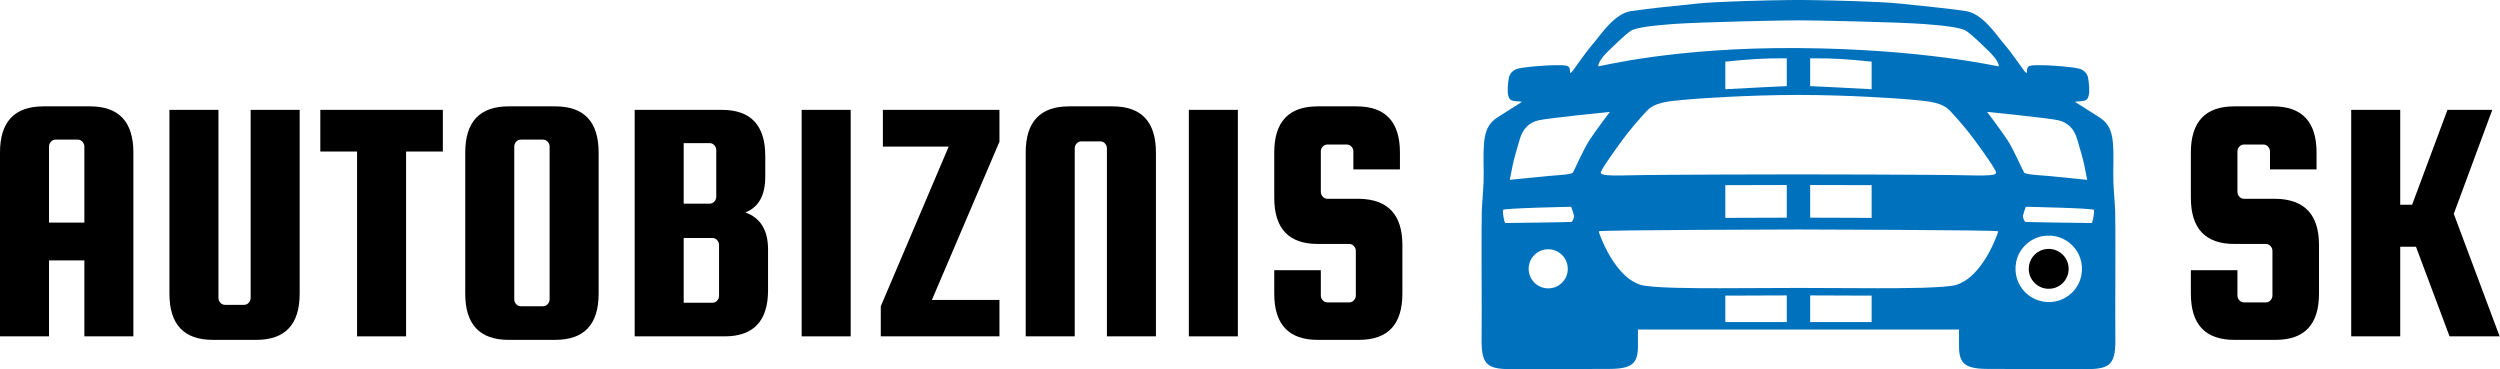
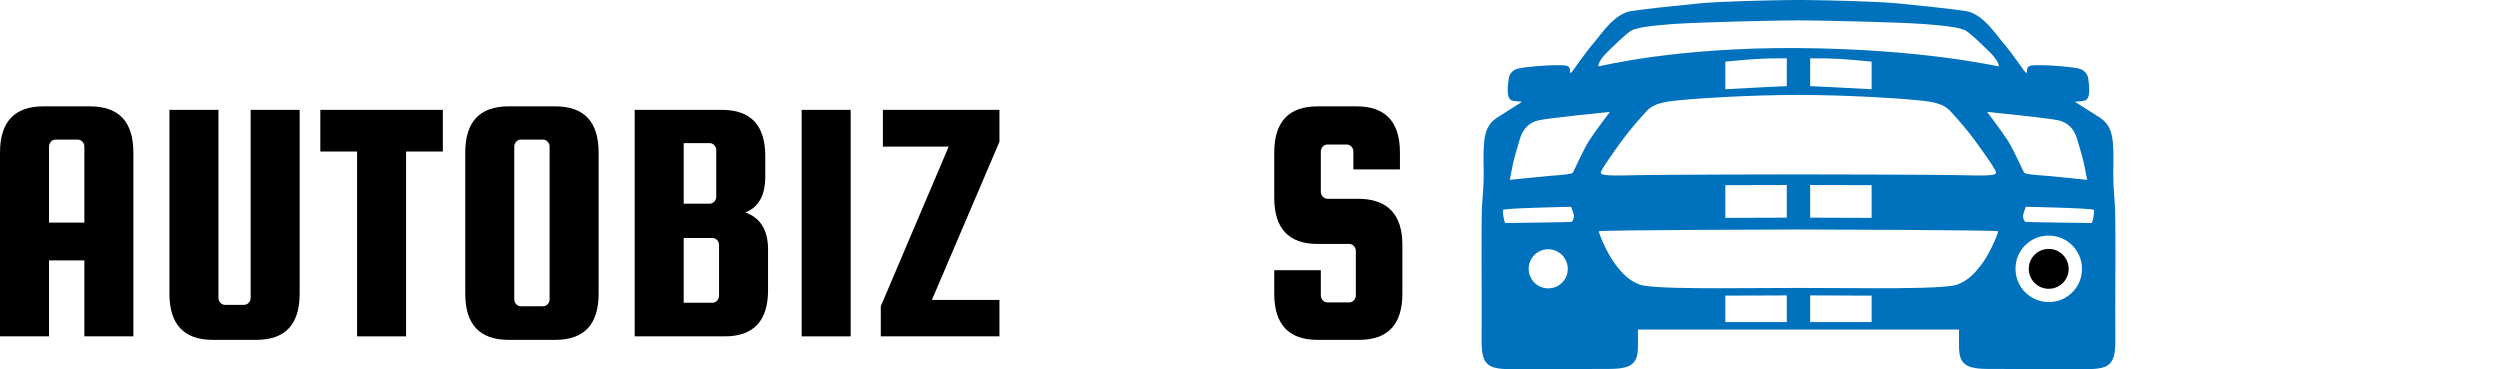
<svg xmlns="http://www.w3.org/2000/svg" width="237px" height="35px" viewBox="0 0 237 35" version="1.1">
  <title>Group 15</title>
  <g id="Symbols" stroke="none" stroke-width="1" fill="none" fill-rule="evenodd">
    <g id="Hlavicka" transform="translate(-310, -28)">
      <g id="Group-15" transform="translate(310, 28)">
        <path d="M4.647,21.101 L7.998,21.101 L7.998,13.899 C7.998,13.723 7.937,13.568 7.816,13.435 C7.694,13.302 7.545,13.236 7.368,13.236 L5.277,13.236 C5.1,13.236 4.95,13.302 4.829,13.435 C4.707,13.568 4.647,13.723 4.647,13.899 L4.647,21.101 Z M8.53,10.083 C11.272,10.083 12.644,11.543 12.644,14.463 L12.644,31.887 L7.998,31.887 L7.998,24.685 L4.647,24.685 L4.647,31.887 L0,31.887 L0,14.463 C0,11.543 1.372,10.083 4.116,10.083 L8.53,10.083 Z" id="Fill-1" fill="#000000" />
        <path d="M23.762,10.415 L28.408,10.415 L28.408,27.838 C28.408,30.759 27.036,32.219 24.293,32.219 L20.178,32.219 C17.434,32.219 16.062,30.759 16.062,27.838 L16.062,10.415 L20.709,10.415 L20.709,28.237 C20.709,28.414 20.77,28.568 20.891,28.701 C21.013,28.834 21.162,28.9 21.339,28.9 L23.131,28.9 C23.308,28.9 23.458,28.834 23.579,28.701 C23.701,28.568 23.762,28.414 23.762,28.237 L23.762,10.415 Z" id="Fill-2" fill="#000000" />
        <polygon id="Fill-3" fill="#000000" points="30.366 14.364 30.366 10.415 41.982 10.415 41.982 14.364 38.497 14.364 38.497 31.887 33.85 31.887 33.85 14.364" />
        <path d="M52.103,28.369 L52.103,13.899 C52.103,13.723 52.042,13.568 51.922,13.435 C51.799,13.302 51.649,13.236 51.473,13.236 L49.383,13.236 C49.205,13.236 49.055,13.302 48.934,13.435 C48.812,13.568 48.752,13.723 48.752,13.899 L48.752,28.369 C48.752,28.546 48.812,28.701 48.934,28.834 C49.055,28.967 49.205,29.033 49.383,29.033 L51.473,29.033 C51.649,29.033 51.799,28.967 51.922,28.834 C52.042,28.701 52.103,28.546 52.103,28.369 M56.75,14.463 L56.75,27.838 C56.75,30.758 55.378,32.219 52.634,32.219 L48.22,32.219 C45.477,32.219 44.105,30.758 44.105,27.838 L44.105,14.463 C44.105,11.543 45.477,10.083 48.22,10.083 L52.634,10.083 C55.378,10.083 56.75,11.543 56.75,14.463" id="Fill-4" fill="#000000" />
        <path d="M68.166,28.037 L68.166,23.225 C68.166,23.048 68.105,22.893 67.983,22.76 C67.862,22.627 67.712,22.562 67.535,22.562 L64.814,22.562 L64.814,28.701 L67.535,28.701 C67.712,28.701 67.862,28.635 67.983,28.502 C68.105,28.369 68.166,28.215 68.166,28.037 M67.27,13.568 L64.814,13.568 L64.814,19.309 L67.27,19.309 C67.447,19.309 67.596,19.242 67.718,19.11 C67.839,18.977 67.901,18.823 67.901,18.645 L67.901,14.231 C67.901,14.055 67.839,13.899 67.718,13.767 C67.596,13.634 67.447,13.568 67.27,13.568 M70.655,20.139 C72.093,20.648 72.812,21.821 72.812,23.657 L72.812,27.506 C72.812,30.426 71.44,31.887 68.697,31.887 L60.168,31.887 L60.168,10.415 L68.431,10.415 C71.175,10.415 72.547,11.875 72.547,14.796 L72.547,16.753 C72.547,18.524 71.916,19.652 70.655,20.139" id="Fill-5" fill="#000000" />
        <polygon id="Fill-6" fill="#000000" points="75.997 31.887 80.644 31.887 80.644 10.415 75.997 10.415" />
        <polygon id="Fill-7" fill="#000000" points="94.748 13.435 88.343 28.435 94.748 28.435 94.748 31.887 83.498 31.887 83.498 29.033 89.936 13.9 83.697 13.9 83.697 10.415 94.748 10.415" />
-         <path d="M109.583,31.887 L104.936,31.887 L104.936,14.065 C104.936,13.889 104.875,13.734 104.754,13.601 C104.632,13.468 104.483,13.402 104.306,13.402 L102.514,13.402 C102.336,13.402 102.187,13.468 102.066,13.601 C101.944,13.734 101.884,13.889 101.884,14.065 L101.884,31.887 L97.237,31.887 L97.237,14.464 C97.237,11.543 98.608,10.083 101.352,10.083 L105.467,10.083 C108.21,10.083 109.583,11.543 109.583,14.464 L109.583,31.887 Z" id="Fill-8" fill="#000000" />
-         <polygon id="Fill-9" fill="#000000" points="112.702 31.887 117.349 31.887 117.349 10.415 112.702 10.415" />
        <path d="M132.714,16.057 L128.3,16.057 L128.3,14.364 C128.3,14.187 128.239,14.032 128.117,13.899 C127.996,13.767 127.846,13.701 127.67,13.701 L125.844,13.701 C125.667,13.701 125.517,13.767 125.397,13.899 C125.274,14.032 125.214,14.187 125.214,14.364 L125.214,18.181 C125.214,18.357 125.274,18.513 125.397,18.645 C125.517,18.778 125.667,18.844 125.844,18.844 L128.831,18.844 C131.574,18.889 132.946,20.349 132.946,23.225 L132.946,27.838 C132.946,30.759 131.574,32.219 128.831,32.219 L124.915,32.219 C122.172,32.219 120.799,30.759 120.799,27.838 L120.799,25.614 L125.214,25.614 L125.214,28.004 C125.214,28.181 125.274,28.336 125.397,28.469 C125.517,28.602 125.667,28.668 125.844,28.668 L127.902,28.668 C128.079,28.668 128.228,28.602 128.35,28.469 C128.471,28.336 128.533,28.181 128.533,28.004 L128.533,23.789 C128.533,23.612 128.471,23.457 128.35,23.325 C128.228,23.192 128.079,23.126 127.902,23.126 L124.915,23.126 C122.172,23.126 120.799,21.665 120.799,18.745 L120.799,14.464 C120.799,11.543 122.172,10.083 124.915,10.083 L128.599,10.083 C131.342,10.083 132.714,11.543 132.714,14.464 L132.714,16.057 Z" id="Fill-10" fill="#000000" />
-         <path d="M219.609,16.057 L215.195,16.057 L215.195,14.364 C215.195,14.187 215.133,14.032 215.012,13.899 C214.891,13.767 214.741,13.701 214.565,13.701 L212.739,13.701 C212.561,13.701 212.412,13.767 212.291,13.899 C212.169,14.032 212.109,14.187 212.109,14.364 L212.109,18.181 C212.109,18.357 212.169,18.513 212.291,18.645 C212.412,18.778 212.561,18.844 212.739,18.844 L215.726,18.844 C218.469,18.889 219.841,20.349 219.841,23.225 L219.841,27.838 C219.841,30.759 218.469,32.219 215.726,32.219 L211.81,32.219 C209.066,32.219 207.694,30.759 207.694,27.838 L207.694,25.614 L212.109,25.614 L212.109,28.004 C212.109,28.181 212.169,28.336 212.291,28.469 C212.412,28.602 212.561,28.668 212.739,28.668 L214.797,28.668 C214.974,28.668 215.123,28.602 215.245,28.469 C215.366,28.336 215.428,28.181 215.428,28.004 L215.428,23.789 C215.428,23.612 215.366,23.457 215.245,23.325 C215.123,23.192 214.974,23.126 214.797,23.126 L211.81,23.126 C209.066,23.126 207.694,21.665 207.694,18.745 L207.694,14.464 C207.694,11.543 209.066,10.083 211.81,10.083 L215.494,10.083 C218.237,10.083 219.609,11.543 219.609,14.464 L219.609,16.057 Z" id="Fill-11" fill="#000000" />
-         <polygon id="Fill-12" fill="#000000" points="236.268 10.415 232.618 20.271 236.965 31.887 232.219 31.887 229.034 23.391 227.541 23.391 227.541 31.887 222.894 31.887 222.894 10.415 227.541 10.415 227.541 19.408 228.669 19.408 232.021 10.415" />
        <path d="M142.494,19.899 C142.572,19.73 148.945,19.602 148.945,19.602 C148.945,19.602 149.23,20.354 149.216,20.539 C149.201,20.723 149.052,21.008 148.988,21.036 C148.924,21.065 142.821,21.143 142.714,21.143 C142.607,21.143 142.416,20.07 142.494,19.899 L142.494,19.899 Z M143.407,15.635 C143.52,15.085 143.799,14.11 144.089,13.148 C144.38,12.186 144.976,11.609 145.862,11.403 C146.748,11.196 152.62,10.606 152.62,10.606 C152.62,10.606 151.216,12.447 150.646,13.34 C150.076,14.233 149.241,16.157 149.115,16.35 C148.988,16.542 147.849,16.597 146.849,16.679 C145.849,16.762 143.128,17.051 143.128,17.051 C143.128,17.051 143.292,16.185 143.407,15.635 L143.407,15.635 Z M152.51,4.797 C152.965,4.359 153.996,3.335 154.591,2.934 C155.109,2.585 156.853,2.412 158.594,2.278 C160.947,2.097 169.216,1.919 170.496,1.929 C171.775,1.919 180.045,2.097 182.398,2.278 C184.138,2.412 185.883,2.585 186.4,2.934 C186.995,3.335 188.027,4.359 188.482,4.797 C189.505,5.782 189.48,6.203 189.5,6.291 C189.285,6.298 182.375,4.645 170.496,4.557 C158.707,4.469 151.727,6.298 151.511,6.291 C151.531,6.203 151.486,5.782 152.51,4.797 L152.51,4.797 Z M195.131,11.403 C196.017,11.609 196.612,12.186 196.903,13.148 C197.195,14.11 197.472,15.085 197.587,15.635 C197.7,16.185 197.865,17.051 197.865,17.051 C197.865,17.051 195.144,16.762 194.144,16.679 C193.145,16.597 192.005,16.542 191.879,16.35 C191.752,16.157 190.916,14.233 190.347,13.34 C189.777,12.447 188.373,10.606 188.373,10.606 C188.373,10.606 194.245,11.196 195.131,11.403 L195.131,11.403 Z M198.278,21.143 C198.171,21.143 192.068,21.065 192.004,21.036 C191.94,21.008 191.79,20.723 191.776,20.539 C191.762,20.354 192.046,19.602 192.046,19.602 C192.046,19.602 198.419,19.73 198.498,19.899 C198.576,20.07 198.384,21.143 198.278,21.143 L198.278,21.143 Z M197.313,26.101 C197.078,27.342 196.077,28.342 194.837,28.577 C192.617,28.998 190.706,27.087 191.128,24.867 C191.362,23.627 192.363,22.627 193.604,22.392 C195.824,21.97 197.734,23.881 197.313,26.101 L197.313,26.101 Z M169.387,17.54 L169.387,20.635 C169.387,20.635 166.512,20.641 163.561,20.654 L163.561,17.553 C166.373,17.542 169.387,17.54 169.387,17.54 L169.387,17.54 Z M177.43,17.553 L177.43,20.654 C174.48,20.641 171.604,20.635 171.604,20.635 L171.604,17.54 C171.604,17.54 174.619,17.542 177.43,17.553 L177.43,17.553 Z M171.604,8.165 L171.604,5.528 C173.94,5.512 175.066,5.611 177.43,5.844 L177.43,5.845 L177.43,8.46 C175.455,8.339 171.604,8.165 171.604,8.165 L171.604,8.165 Z M163.561,8.46 L163.561,5.845 L163.562,5.844 C165.926,5.611 167.051,5.512 169.387,5.528 L169.387,8.165 C169.387,8.165 165.536,8.339 163.561,8.46 L163.561,8.46 Z M170.495,9 C175.233,9 179.971,9.337 180.962,9.425 C182.944,9.602 184.116,9.689 184.905,10.547 C185.694,11.405 186.461,12.286 187.207,13.298 C187.954,14.31 189.328,16.246 189.232,16.378 C189.137,16.511 189.307,16.697 186.504,16.62 C183.701,16.543 170.496,16.532 170.496,16.532 C170.495,16.532 157.29,16.543 154.488,16.62 C151.685,16.697 151.855,16.511 151.759,16.378 C151.663,16.246 153.038,14.31 153.784,13.298 C154.53,12.286 155.298,11.405 156.086,10.547 C156.875,9.689 158.047,9.602 160.029,9.425 C161.021,9.337 165.759,9 170.495,9 L170.495,9 Z M188.004,24.852 C187.207,25.989 186.472,26.642 185.532,26.983 C184.593,27.325 180.017,27.325 177.971,27.325 C175.924,27.325 170.496,27.296 170.496,27.296 C170.495,27.296 165.067,27.325 163.021,27.325 C160.975,27.325 156.399,27.325 155.459,26.983 C154.519,26.642 153.784,25.989 152.988,24.852 C152.193,23.715 151.553,22.053 151.567,21.925 C151.582,21.797 170.495,21.755 170.496,21.755 C170.496,21.755 189.41,21.797 189.424,21.925 C189.438,22.053 188.799,23.715 188.004,24.852 L188.004,24.852 Z M177.43,30.532 L171.604,30.532 L171.604,28.005 C171.604,28.005 175.081,28.023 176.392,28.023 C176.676,28.023 177.035,28.022 177.43,28.02 L177.43,30.532 Z M169.387,30.532 L163.561,30.532 L163.561,28.02 C163.957,28.022 164.316,28.023 164.599,28.023 C165.91,28.023 169.387,28.005 169.387,28.005 L169.387,30.532 Z M148.592,25.847 C148.453,26.578 147.864,27.166 147.134,27.305 C145.828,27.552 144.703,26.427 144.952,25.121 C145.09,24.391 145.678,23.802 146.408,23.665 C147.715,23.417 148.839,24.541 148.592,25.847 L148.592,25.847 Z M140.455,32.209 C140.434,34.762 141.118,35.008 143.577,35 L152.601,34.973 C155.014,34.965 155.318,34.261 155.278,32.417 C155.269,32.039 155.277,31.661 155.277,31.242 L185.715,31.242 C185.715,31.661 185.722,32.039 185.714,32.417 C185.674,34.261 185.978,34.965 188.39,34.973 L197.415,35 C199.874,35.008 200.557,34.762 200.537,32.209 C200.508,28.575 200.555,25.286 200.537,21.651 C200.535,21.373 200.528,20.23 200.517,19.985 C200.465,18.787 200.32,17.592 200.338,16.393 C200.384,13.363 200.429,12.005 198.999,11.107 C198.292,10.663 197.441,10.112 196.757,9.686 C196.594,9.585 197.123,9.668 197.655,9.526 C197.858,9.472 197.945,9.283 198.003,9.085 C198.133,8.628 198.021,7.821 197.954,7.39 C197.89,6.978 197.543,6.633 197.137,6.517 C196.607,6.365 194.658,6.178 193.3,6.179 C192.239,6.18 192.164,6.247 192.149,6.865 C192.143,7.143 191.561,6.237 191.491,6.148 C191.133,5.682 190.905,5.316 190.563,4.883 C190.22,4.448 190.111,4.304 189.784,3.924 C189.248,3.295 187.922,1.266 186.347,1.046 C184.505,0.787 182.254,0.553 179.91,0.321 C178.066,0.138 173.378,0.027 171.348,0.004 C170.944,3.55271368e-15 170.646,-0.001 170.496,0.001 C170.346,-0.001 170.048,3.55271368e-15 169.644,0.004 C167.614,0.027 162.926,0.138 161.081,0.321 C158.738,0.553 156.487,0.787 154.644,1.046 C153.069,1.266 151.744,3.295 151.207,3.924 C150.881,4.304 150.772,4.448 150.429,4.883 C150.087,5.316 149.858,5.682 149.5,6.148 C149.431,6.237 148.849,7.143 148.843,6.865 C148.828,6.247 148.753,6.18 147.691,6.179 C146.334,6.178 144.385,6.365 143.854,6.517 C143.448,6.633 143.102,6.978 143.037,7.39 C142.971,7.821 142.858,8.628 142.99,9.085 C143.047,9.283 143.133,9.472 143.336,9.526 C143.869,9.668 144.398,9.585 144.235,9.686 C143.55,10.112 142.7,10.663 141.993,11.107 C140.562,12.005 140.608,13.363 140.654,16.393 C140.672,17.592 140.526,18.787 140.474,19.985 C140.463,20.23 140.456,21.373 140.455,21.651 C140.436,25.286 140.484,28.575 140.455,32.209 L140.455,32.209 Z" id="Fill-13" fill="#0071BC" />
        <path d="M196.074,25.857 C195.933,26.602 195.332,27.202 194.588,27.343 C193.256,27.596 192.109,26.449 192.362,25.116 C192.503,24.372 193.104,23.772 193.848,23.631 C195.18,23.378 196.327,24.525 196.074,25.857" id="Fill-14" fill="#000000" />
      </g>
    </g>
  </g>
</svg>